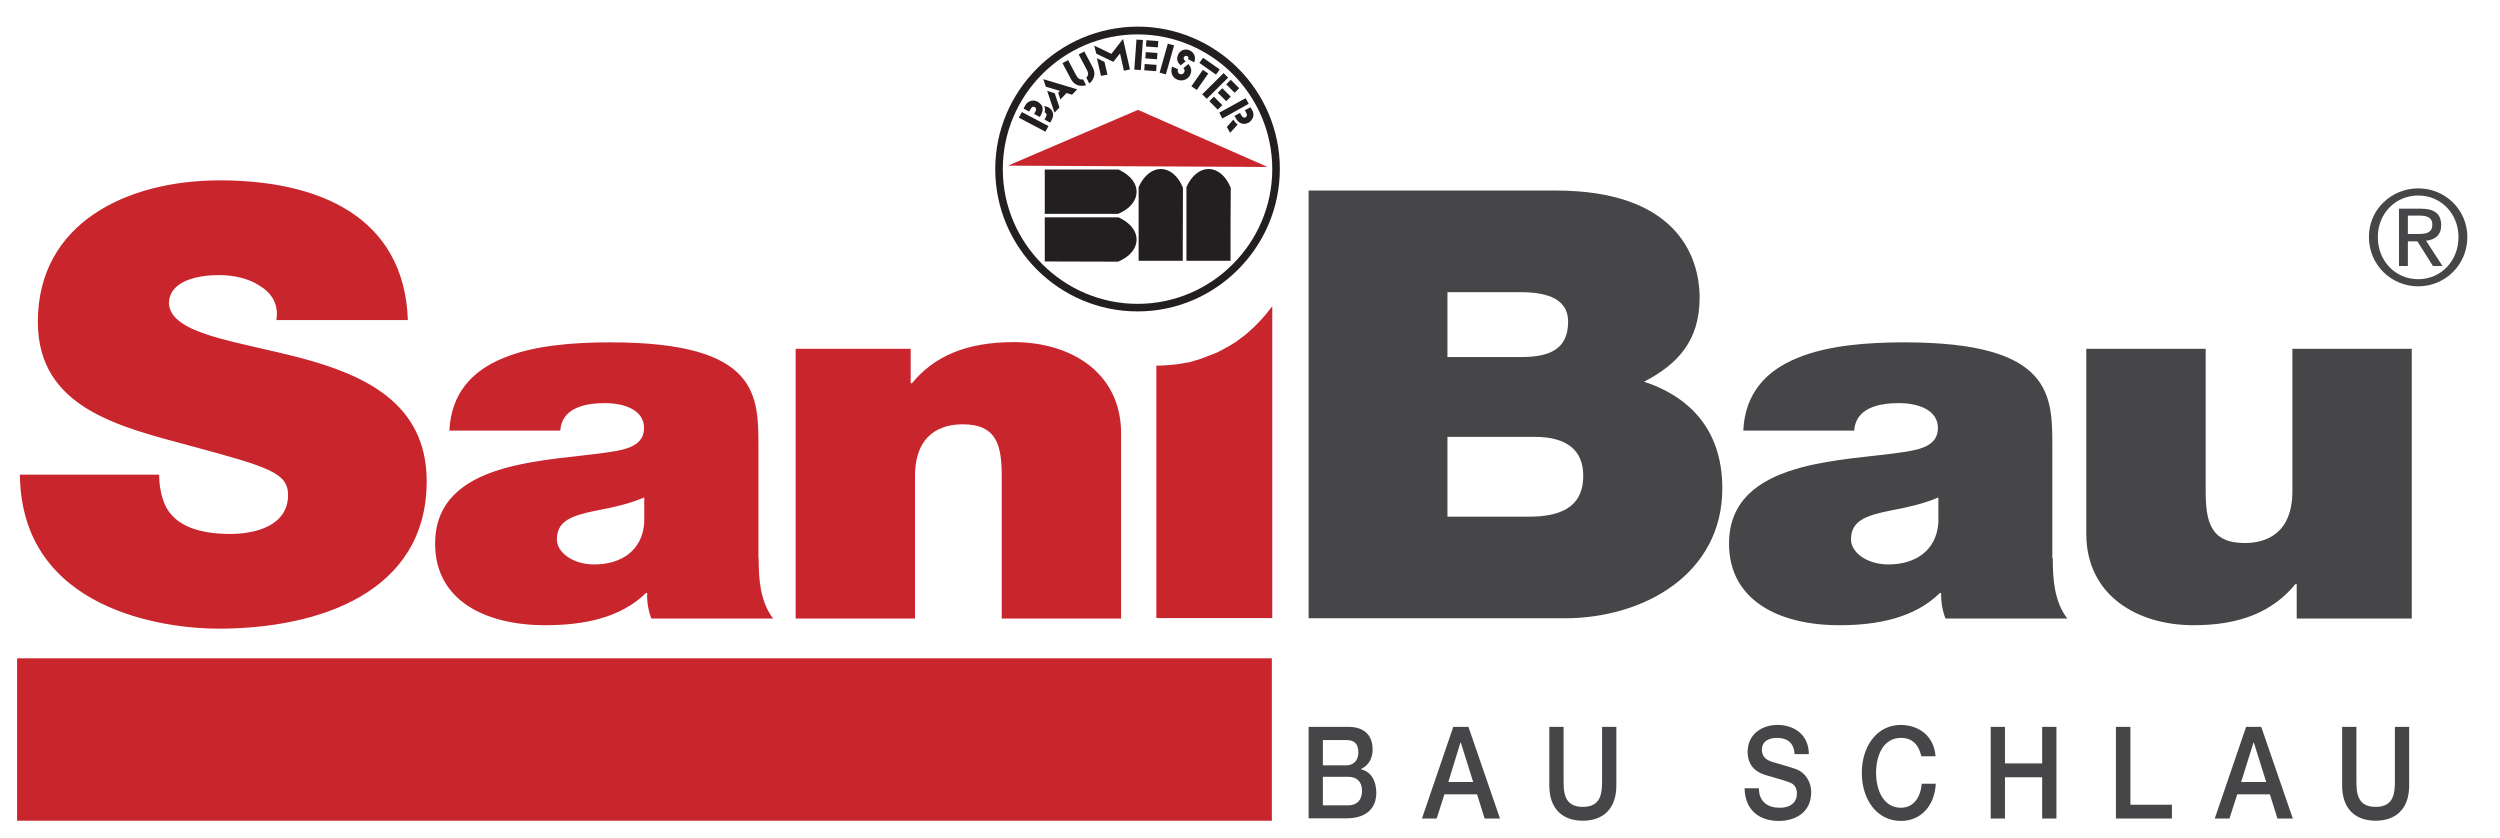
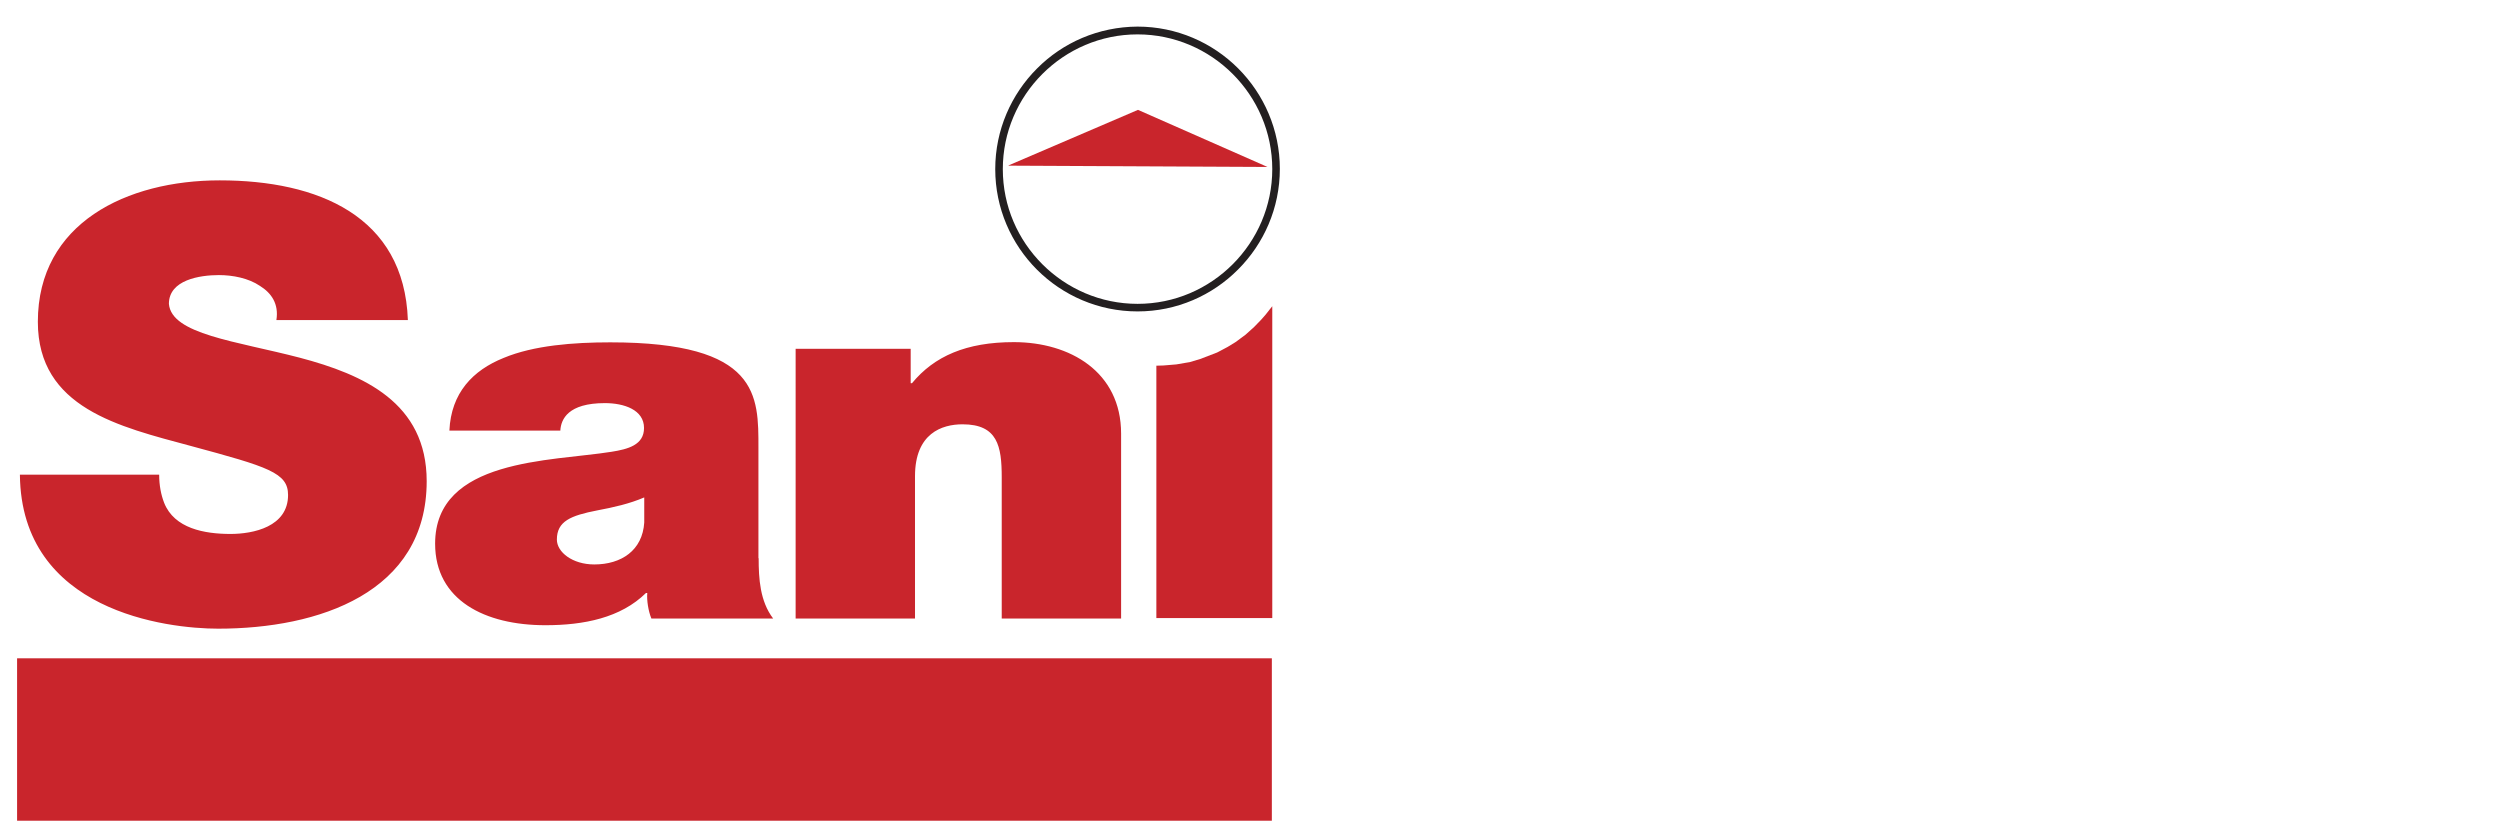
<svg xmlns="http://www.w3.org/2000/svg" xmlns:xlink="http://www.w3.org/1999/xlink" version="1.1" id="Ebene_1" x="0" y="0" viewBox="0 0 1156 387.3" xml:space="preserve">
  <style type="text/css">.st0{fill:#c9252c}.st1{fill:#464547}.st2{fill:#fff}.st3,.st4,.st5{clip-path:url(#SVGID_2_);fill:#231f20}.st4,.st5{fill-rule:evenodd;clip-rule:evenodd}.st5{fill:#c9252c}.st6{fill:none;stroke:#fff;stroke-width:3.654}</style>
  <path class="st0" d="M73.6 219.5c0 5 .9 9.4 2.3 13 4.7 11.9 18.7 14.4 30.7 14.4 10.5 0 26.6-3.3 26.6-18 0-10.3-9.1-13-45-22.7-33-8.9-70.7-17.5-70.7-57.4 0-45.7 41.2-65.4 84.1-65.4 45.3 0 85.3 16.4 87 64.6h-60.8c1.2-7.5-2.3-12.5-7.6-15.8-5.3-3.6-12.6-5-19-5-8.8 0-23.1 2.2-23.1 13.3 1.2 14.1 31 17.2 60.5 24.9 29.5 7.8 58.7 20.8 58.7 57.1 0 51.6-50 68.2-96.4 68.2-23.7 0-91.1-8-91.7-71.2h64.4zM350.8 258.1c0 9.4.6 19.9 6.7 27.9h-56.3c-1.4-3.4-2.2-8.4-1.9-11.8h-.6c-11.7 11.5-28.7 14.9-46.5 14.9-27.9 0-51-11.5-51-37.7 0-39.4 53.5-38 81.6-42.5 7.5-1.2 15-3.1 15-11 0-8.4-9.2-11.5-18.1-11.5-17 0-20.3 7.4-20.6 12.7h-51.3c.8-17.5 10.9-27.9 25.1-33.6 13.9-5.8 32.3-7.2 49.3-7.2 69.1 0 68.5 24.7 68.5 48.8v51zM297.9 230c-6.7 2.9-14.2 4.6-21.7 6-12.3 2.4-18.7 5-18.7 13.5 0 5.8 7.2 11.5 17.3 11.5 12.5 0 22.3-6.5 23.1-19.4V230zM367.9 161.3h53.2v15.9h.6c10.3-12.5 25.1-19 47.1-19 25.9 0 49.6 13.7 49.6 42.3V286h-55.2v-65.3c0-14.4-1.9-24.5-18.1-24.5-9.5 0-22 4.1-22 24V286h-55.2V161.3z" />
-   <path class="st1" d="M605.1 88.1h114.2c54.9 0 66.6 29.4 66.6 49.6 0 19.9-10.2 30.8-25.7 38.8 18.7 6.1 36.2 20.2 36.2 49.3 0 39.6-36.2 60.1-73 60.1H605.1V88.1zm64.2 77h33.9c13.4 0 21.9-3.6 21.9-16.4 0-10-8.8-13.6-21.9-13.6h-33.9v30zm0 73.8H707c13.4 0 25.1-3.6 25.1-18.9 0-11.6-7.3-18-22.5-18h-40.3v36.9zM949.2 258.1c0 9.4.6 19.9 6.7 27.9h-56.3c-1.4-3.4-2.2-8.4-2-11.8h-.6c-11.7 11.5-28.7 14.9-46.5 14.9-27.9 0-51-11.5-51-37.7 0-39.4 53.5-38 81.6-42.5 7.5-1.2 15-3.1 15-11 0-8.4-9.2-11.5-18.1-11.5-17 0-20.3 7.4-20.6 12.7h-51.3c.8-17.5 10.9-27.9 25.1-33.6 13.9-5.8 32.3-7.2 49.3-7.2 69.1 0 68.5 24.7 68.5 48.8v51zM896.3 230c-6.7 2.9-14.2 4.6-21.7 6-12.3 2.4-18.7 5-18.7 13.5 0 5.8 7.2 11.5 17.3 11.5 12.5 0 22.3-6.5 23.1-19.4V230zM1115.2 286H1062v-15.9h-.6c-10.3 12.5-25.1 19-47.1 19-25.9 0-49.6-13.7-49.6-42.3v-85.5h55.2v65.3c0 14.4 2 24.5 18.1 24.5 9.5 0 22-4.1 22-24v-65.8h55.2V286zM605.1 336.1h18.4c6.8 0 11.2 3.4 11.2 10.5 0 4.3-2 7.4-5.4 9v.1c4.6 1.1 7.1 5.2 7.1 10.9 0 6.7-4.1 11.8-13.9 11.8h-17.4v-42.3zm6.6 17.8h10.8c3.2 0 5.6-2.1 5.6-5.9 0-4.3-2-5.8-5.6-5.8h-10.8v11.7zm0 18.5h11.7c4 0 6.4-2.4 6.4-6.7 0-4.2-2.3-6.5-6.4-6.5h-11.7v13.2zM672 336.1h7l14.6 42.4h-7.1l-3.5-11.2h-15.1l-3.6 11.2h-6.8l14.5-42.4zm-2.3 25.5h11.5l-5.7-18.2h-.2l-5.6 18.2zM716.4 336.1h6.6v24.7c0 5.7.3 12.3 8.9 12.3s8.9-6.6 8.9-12.3v-24.7h6.6v27.1c0 10.9-6.2 16.3-15.5 16.3s-15.5-5.4-15.5-16.3v-27.1zM813.3 364.4c0 6.5 4.3 9.1 9.6 9.1 5.8 0 8-3.2 8-6.4 0-3.3-1.6-4.6-3.1-5.2-2.7-1.1-6.1-1.9-11.3-3.5-6.5-1.9-8.4-6.3-8.4-10.7 0-8.5 7-12.5 13.8-12.5 7.9 0 14.5 4.7 14.5 13.5h-6.6c-.3-5.5-3.6-7.5-8.2-7.5-3.1 0-6.9 1.2-6.9 5.5 0 3 1.8 4.6 4.5 5.5.6.2 9 2.6 10.9 3.3 5 1.7 7.4 6.4 7.4 10.8 0 9.5-7.5 13.3-15 13.3-8.6 0-15.6-4.6-15.8-15.1h6.6zM888.4 349.6c-1.1-4.9-3.9-8.4-9.4-8.4-8.1 0-11.5 8-11.5 16.1 0 8.1 3.4 16.2 11.5 16.2 5.9 0 9.1-4.9 9.6-11.1h6.5c-.5 10.2-6.9 17.2-16.1 17.2-11.3 0-18.1-10.1-18.1-22.2s6.8-22.2 18.1-22.2c8.5.1 15.3 5.3 16 14.5h-6.6zM920.5 336.1h6.6V353h17.2v-16.9h6.6v42.4h-6.6v-19.1h-17.2v19.1h-6.6v-42.4zM978.5 336.1h6.6v36h19.2v6.4h-25.9v-42.4zM1038.6 336.1h7l14.6 42.4h-7.1l-3.5-11.2h-15.1l-3.6 11.2h-6.8l14.5-42.4zm-2.3 25.5h11.6l-5.7-18.2h-.2l-5.7 18.2zM1083 336.1h6.6v24.7c0 5.7.3 12.3 8.9 12.3s8.9-6.6 8.9-12.3v-24.7h6.6v27.1c0 10.9-6.2 16.3-15.5 16.3s-15.5-5.4-15.5-16.3v-27.1z" />
  <g>
    <defs>
      <path id="SVGID_1_" d="M460.2 12.3h131.7V144H460.2z" />
    </defs>
    <clipPath id="SVGID_2_">
      <use xlink:href="#SVGID_1_" overflow="visible" />
    </clipPath>
    <path class="st3" d="M526 12.3c18.1 0 34.6 7.4 46.5 19.3 11.9 11.9 19.3 28.4 19.3 46.5s-7.4 34.6-19.3 46.5c-11.9 12-28.4 19.4-46.5 19.4s-34.6-7.4-46.5-19.3c-11.9-11.9-19.3-28.4-19.3-46.5s7.4-34.6 19.3-46.5c11.9-12 28.4-19.3 46.5-19.4m0 3.6c-17.1 0-32.7 7-44 18.3-11.3 11.3-18.3 26.9-18.3 44 0 17.2 7 32.7 18.3 44 11.3 11.3 26.9 18.3 44 18.3 17.2 0 32.7-7 44-18.3 11.3-11.3 18.3-26.9 18.3-44s-7-32.7-18.3-44c-11.3-11.3-26.9-18.3-44-18.3" />
-     <path class="st4" d="M483.1 98.9V78.4h34.1c11.4 5.2 11 15.8-.2 20.5h-33.9M483.1 120.9v-20.4h34.1c11.4 5.2 11 15.8-.2 20.5-11.3 0-22.6-.1-33.9-.1" />
-     <path class="st4" d="M546.9 120.6h-20.4V86.5c5.2-11.4 15.8-11 20.5.3 0 11.2-.1 22.5-.1 33.8M569 120.6h-20.4V86.5c5.2-11.4 15.8-11 20.5.3-.1 11.2-.1 22.5-.1 33.8M479.7 47c-1.4-.8-3.2-.6-4.5.4-.7.5-1.1 1.3-1.5 2l-.4.8 2.6 1.4c.5-.9 1.2-2.8 2.5-2.1 1.1.6.7 1.6.2 2.4-.1.3-.3.5-.4.8l2.6 1.4.5-.9c.7-1.3 1.1-2.6.6-4.1-.5-.8-1.2-1.6-2.2-2.1m5 2.6c-.6-.3-1.2-.5-1.8-.6.4 1.1.4 2 .1 3 .1 0 .2.1.3.1 1 .6.6 1.6.1 2.4-.1.3-.3.5-.4.8l2.6 1.4.6-1c.4-.8.7-1.6.8-2.4 0-1.6-.9-3-2.3-3.7m.1 8.7l-12.3-6.5-1.4 2.6 12.3 6.5 1.4-2.6zm13.3-17l-15.7-4.7 1.2 3.5 6.5 1.9-.8.9 1 3.1 2.9-3 2.5.8 2.4-2.5zm-10.4 1.8l-3.5-1.1 3.4 10.1 2.3-2.4-2.2-6.6zm17.4-12.3l-3.7-7-2.6 1.4 3.6 6.8c.8 1.4 1.2 2.6-.1 3.9l1.4 2.7c1.1-.8 1.8-2 2.2-3.3.4-1.6 0-3-.8-4.5m-2.9 8.6l-1.4-2.7c-1.8.3-2.5-.7-3.3-2.1l-3.6-6.8-2.6 1.4 3.7 7c.8 1.5 1.7 2.6 3.3 3.2 1.2.4 2.6.4 3.9 0m20.3-7.3L519.3 18l-5.4 6.9-7.9-3.8.9 3.7 7.9 3.8 3.1-3.9 1.8 8 2.8-.6zm-10.4 2.4l-1.4-5.9-3.5-1.7 1.9 8.2 3-.6zm23.3-12.6l.2-2.9-5.5-.4-.2 2.9 5.5.4zm-.4 5.5l.2-2.9-5.4-.4-.2 2.9 5.4.4zm-.4 5.5l.2-2.9-5.5-.4-.2 2.9 5.5.4zm-7.1-.5l1-13.9-3-.2-1 13.9 3 .2zm11.6 2l3.8-13.4-2.9-.8-3.8 13.4 2.9.8zm13.1-5.6c.9-2.2.1-4.5-2.1-5.5-2.1-1-4.5-.1-5.4 2.1-.8 1.9-.3 3.6 1.3 4.8l2.3-1.9c-.6-.4-1.2-.9-.9-1.8.3-.6.9-.8 1.5-.6.7.3.7.9.5 1.5l2.8 1.4zm-1.8 5.7c.8-1.8.4-3.5-.9-4.9l-2.3 1.9c.5.5.7 1.1.4 1.9-.4.8-1.3 1.2-2.1.8-.9-.4-1.1-1.3-.8-2.2l-2.7-1.2c-.9 2.4-.1 5 2.3 6s5.1 0 6.1-2.3m11.9 0l1.7-2.4-7.7-5.4-1.7 2.4 7.7 5.4zm-8.9 7.1l5.3-7.6-2.5-1.7-5.3 7.6 2.5 1.7zm17.5 1.3l2.1-2.1-3.9-3.9L567 39l3.9 3.9zm-3.9 3.9l2.1-2.1-3.9-3.9-2.1 2.1 3.9 3.9zm-3.9 3.9l2.1-2.1-3.9-3.9-2.1 2.1 3.9 3.9zm-5.1-5l9.9-9.8-2.1-2.1-9.9 9.8 2.1 2.1zm19.4 11c1.3-.8 2.2-2.2 2.2-3.7 0-1-.4-1.8-.9-2.6l-.5-.8-2.6 1.4c.5.9 1.7 2.5.4 3.2-1.1.6-1.7-.4-2.2-1.2-.1-.3-.3-.5-.4-.8l-2.6 1.4.6 1c.5.9 1 1.6 1.9 2.1 1.2.8 2.8.7 4.1 0m-8.6 4.7l3.5-3.8c-.9-.6-1.4-1.4-2-2.3l-3 3.4 1.5 2.7zm-3.6-6.6l12.2-6.8-1.4-2.6-12.2 6.7 1.4 2.7z" />
    <path class="st5" d="M466.3 76.5l59.9-25.7 59.9 26.4-119.7-.6z" />
  </g>
  <path class="st0" d="M7.9 304.4h580.2v75.1H7.9z" />
  <g>
-     <path class="st1" d="M1118.2 87.1c12.4 0 22.7 9.8 22.7 22.5 0 13-10.4 22.8-22.7 22.8-12.4 0-22.8-9.8-22.8-22.8-.1-12.7 10.4-22.5 22.8-22.5zm0 42c10.5 0 18.6-8.4 18.6-19.5 0-10.8-8.1-19.2-18.6-19.2-10.6 0-18.7 8.4-18.7 19.2 0 11.1 8.1 19.5 18.7 19.5zm-8.9-32.6h10.2c6.3 0 9.3 2.5 9.3 7.6 0 4.8-3 6.8-7 7.2l7.6 11.7h-4.4l-7.2-11.4h-4.4V123h-4.1V96.5zm4.1 11.7h4.3c3.6 0 7-.2 7-4.4 0-3.5-3-4.1-5.8-4.1h-5.5v8.5z" />
-   </g>
+     </g>
  <path class="st0" d="M534.7 169.1v116.7h53.6V141.6l-1.2 1.5-1.8 2.3-2.1 2.4-3.3 3.4-4 3.6-4.6 3.4-3.6 2.2-4.9 2.6-7.8 3-4.7 1.4-6.3 1.1-6 .5-3.3.1" />
</svg>